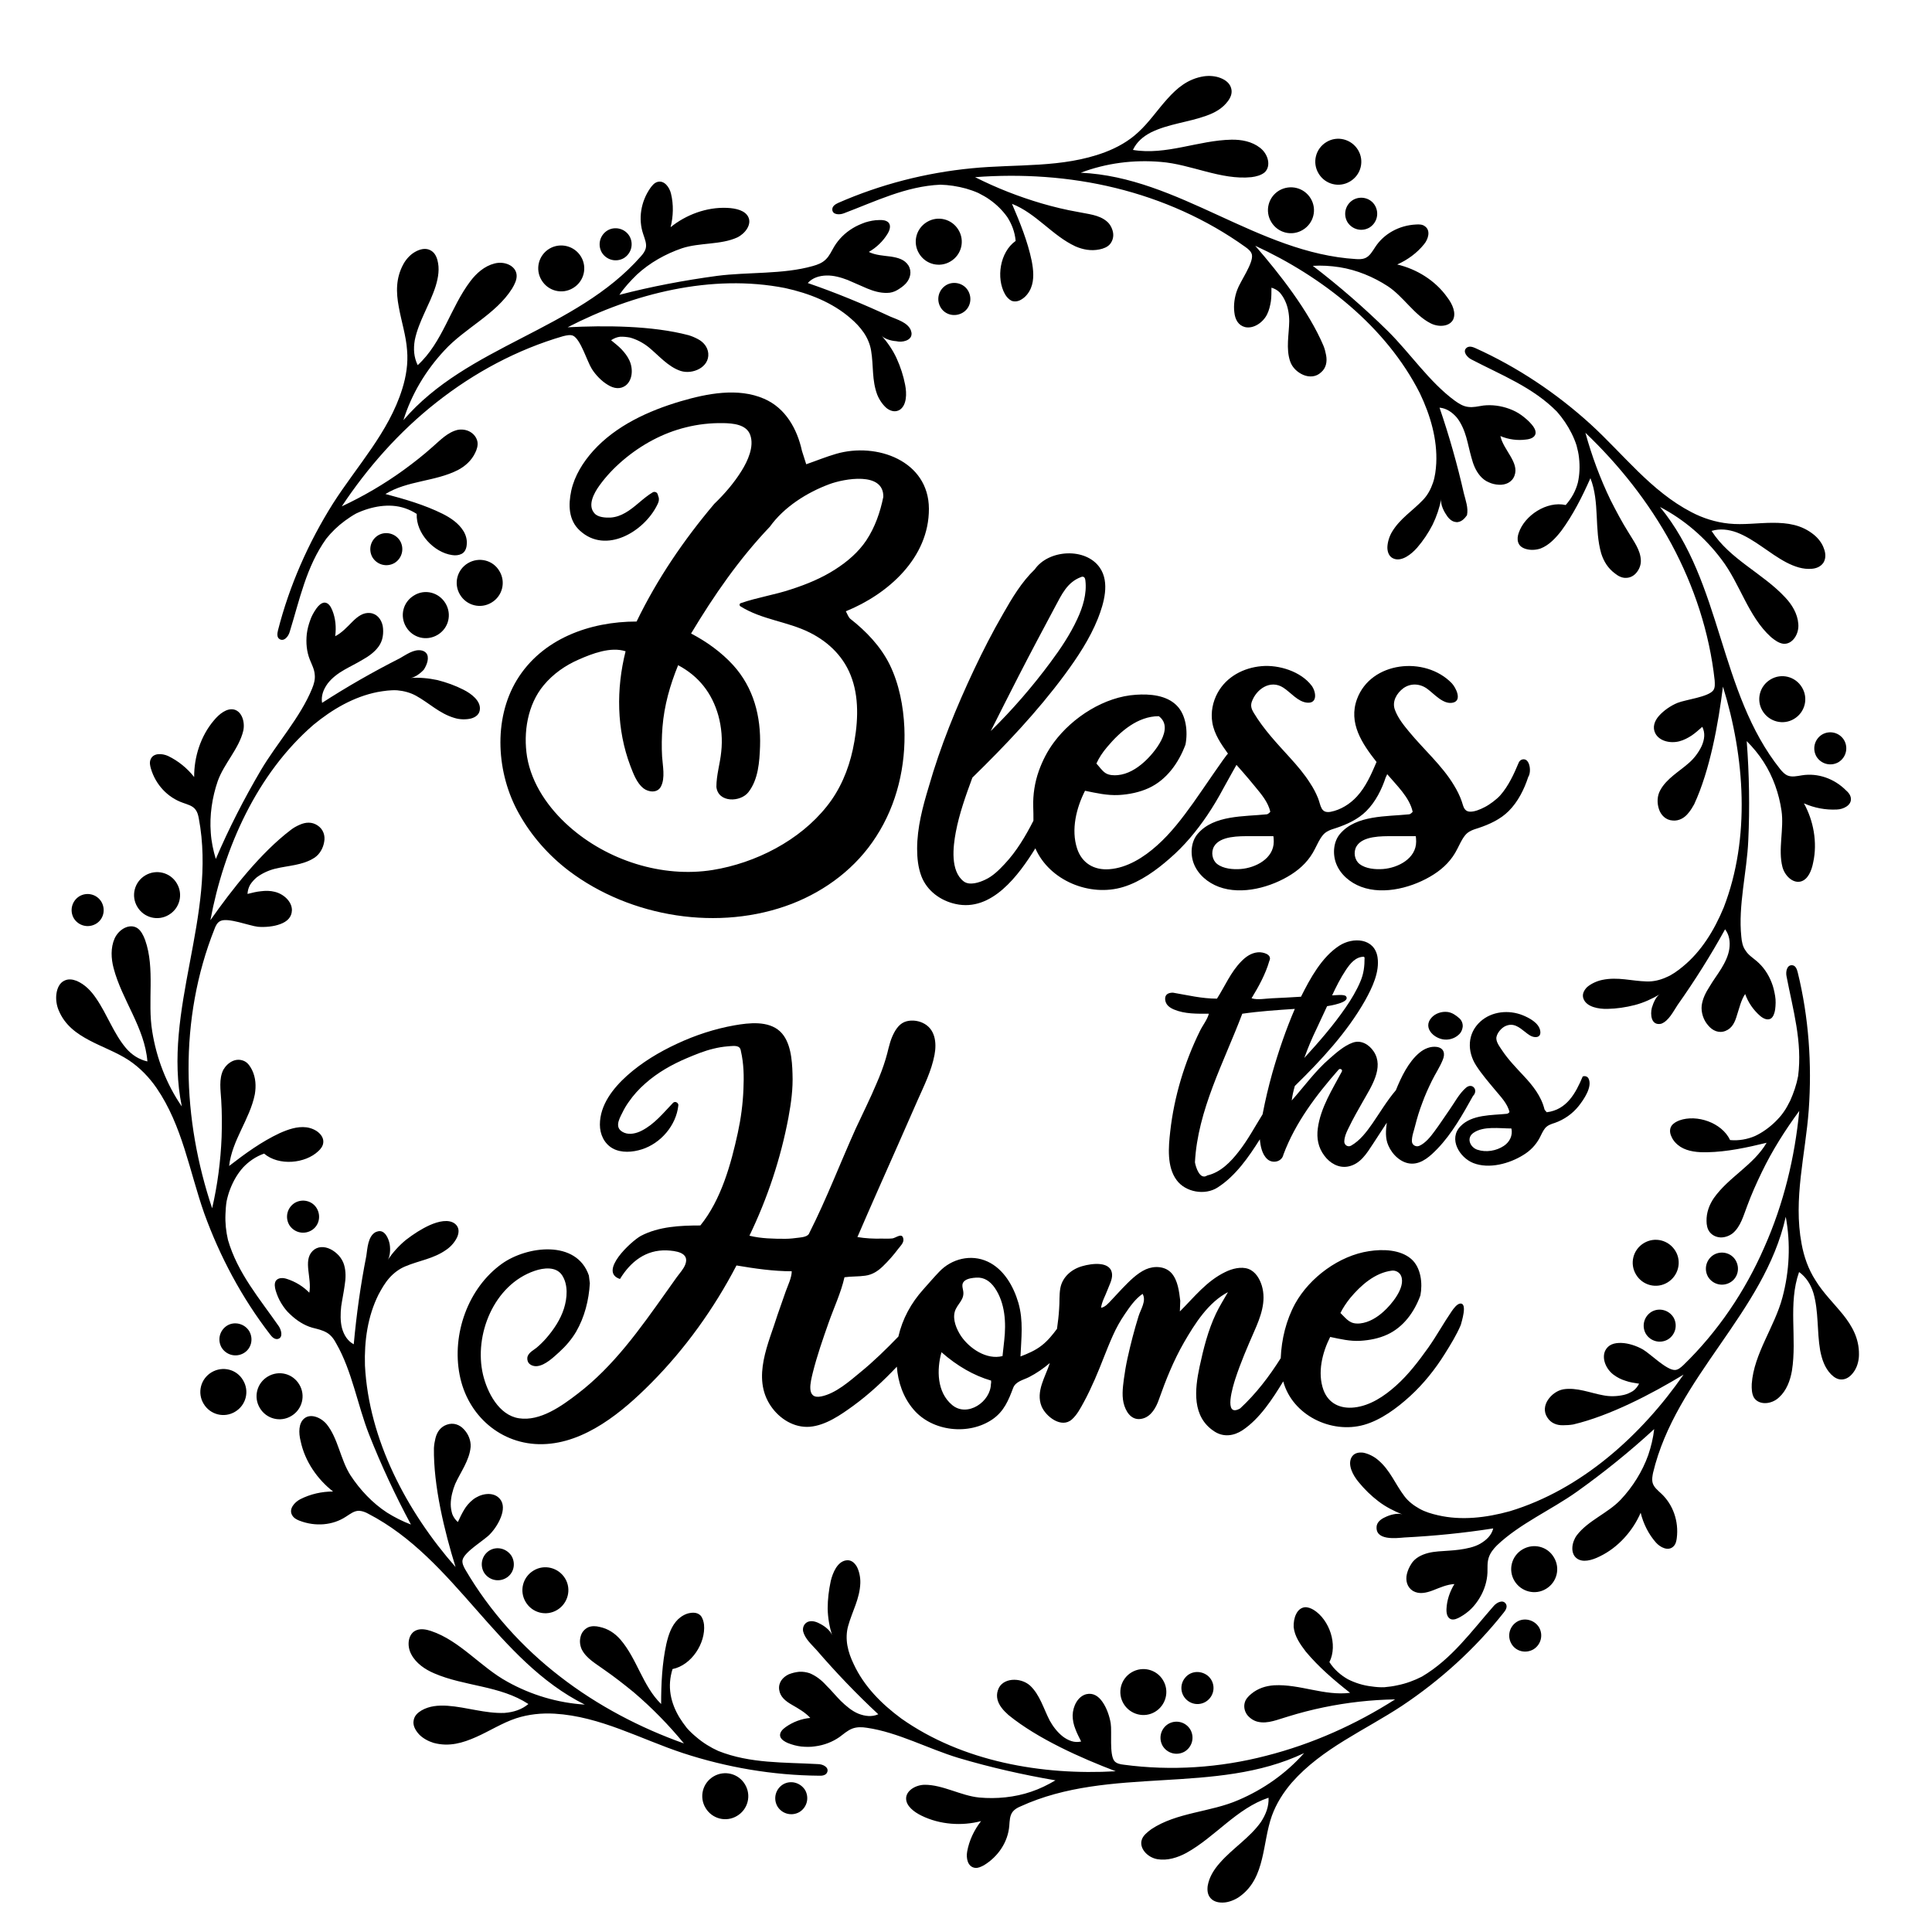
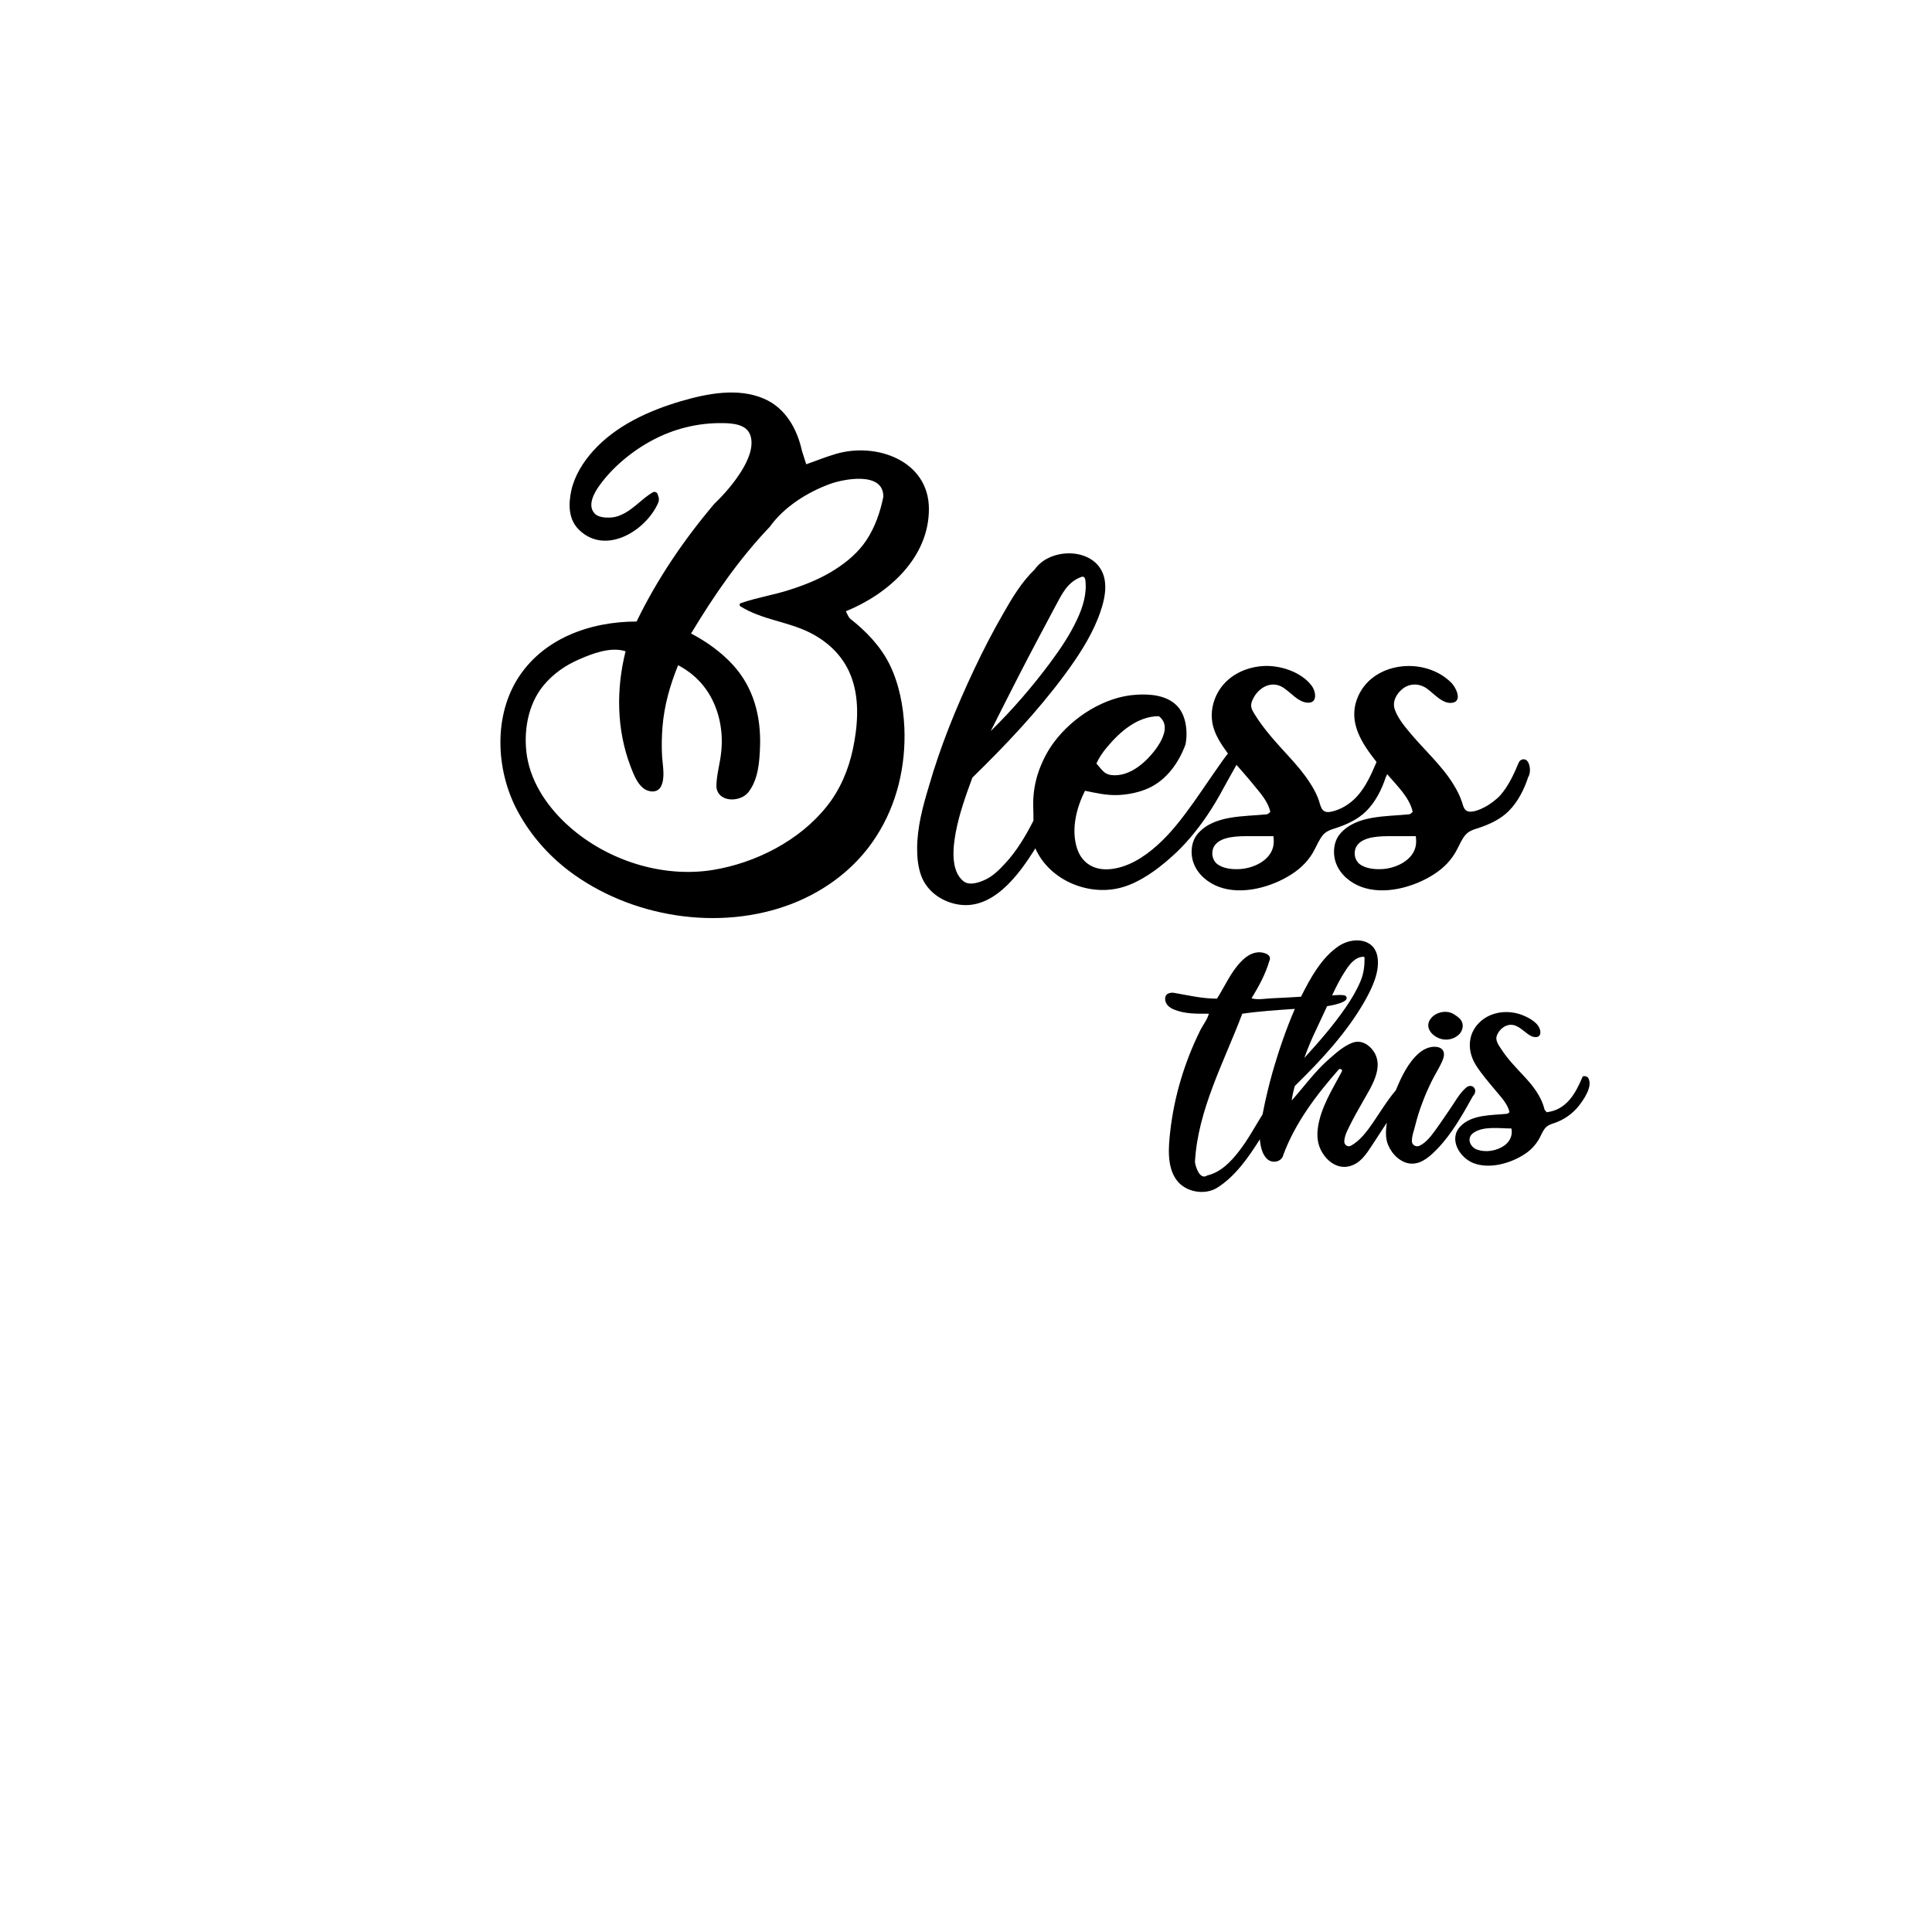
<svg xmlns="http://www.w3.org/2000/svg" version="1.1" id="Layer_1" x="0px" y="0px" width="1000px" height="1000px" viewBox="0 0 1000 1000" style="enable-background:new 0 0 1000 1000;" xml:space="preserve">
  <g>
    <path d="M294.4,450.7c32,24.2,77.9,31.6,115.5,17.1c17.7-6.9,33.3-18.7,43.6-34.8c10.8-16.7,15.4-36.6,14.6-56.3   c-0.5-11.1-2.7-22.7-7.6-32.7c-4.7-9.5-12.2-17.3-20.5-23.8c-1-1-1.5-2.6-2.2-3.8c21.9-8.9,43.1-27.7,43-53.1   c-0.1-24.8-27-34.5-48-28.4c-5.2,1.5-10.3,3.6-15.5,5.4l-2.2-6.9c-2.5-11.4-8.5-22.2-19.6-27c-13.5-5.9-29.6-2.7-43.2,1.3   c-16.6,4.9-33.5,12.6-45.3,25.7c-5.2,5.8-9.6,12.8-11.3,20.5c-1.6,7.4-1.5,15.4,4.5,20.8c13.4,12.3,33.1,0.5,39.9-13.2   c0.7-1.4,1.1-2.3,0.9-3.8c0-0.1-0.3-1-0.6-1.9c-0.3-1-1.5-1.5-2.5-1c-5.1,3-9.1,7.7-14.2,10.6c-2.4,1.4-4.9,2.3-7.7,2.5   c-2.6,0.1-6.5-0.1-8.3-2.2c-3.8-4.2-0.1-10.7,2.5-14.3c3.5-4.9,7.7-9.3,12.3-13.2c9.4-8,20.6-14.1,32.5-17   c6.3-1.6,12.8-2.3,19.3-2.2c5,0.1,12,0.6,14,6.1c2.2,6-1.3,13.5-4.4,18.5c-3.9,6.3-8.9,12.1-14.2,17.2   c-15.8,18.7-29.5,38.8-40.2,60.9c-24.2,0-49,8.9-62,30.3c-12.4,20.5-10.5,48.5,1.1,69.1C275,432.6,283.9,442.7,294.4,450.7z    M281.4,354.7c4.9-5.9,11.2-10.3,18.1-13.3c7-3.1,16.6-6.8,24.3-4.3c-4.9,19.5-4.7,40.4,2.5,59.4c1.5,3.9,3.3,8.8,6.7,11.5   c2.7,2.1,7.3,2.6,9.1-0.9c2.3-4.4,0.9-10.8,0.6-15.5c-0.3-5.1-0.2-10.2,0.2-15.3c0.9-11.2,3.9-21.7,8.1-32   c10.7,5.7,17.5,14.4,20.8,26c1.7,6.2,2.2,12.6,1.5,18.9c-0.6,6.1-2.5,11.9-2.5,18.1c0.9,8.3,12.5,8,16.6,2.7   c5.1-6.6,5.7-15.6,6-23.7c0.5-15.5-3.3-30.3-13.9-42c-6.2-6.8-13.8-12.2-21.8-16.4c11.9-19.8,24.8-38.5,40.8-55.3   c7.3-10.2,19.2-17.7,30.8-22c7.5-2.8,28.2-6.7,27.9,6.6c-1.6,7.9-4.3,15.7-8.8,22.5c-4.1,6.1-9.7,10.9-15.9,14.9   c-7.1,4.6-14.9,7.8-22.9,10.4c-8.6,2.9-17.6,4.2-26.2,7.2c-0.7,0.2-0.8,1.2-0.2,1.6c11.1,7,24.3,7.8,35.9,13.6   c10.2,5.1,18.2,13.1,21.9,24c4,11.5,2.9,24.9,0.4,36.6c-2.3,10.6-6.6,20.8-13.4,29.3c-14.1,17.8-36.9,29.4-59.1,33   c-26.2,4.2-54.6-5-74.3-22.5c-10.6-9.4-19.4-21.9-21.8-36.1C270.8,379.2,273,364.8,281.4,354.7z M474.7,439.3   c0,4.8,0.5,9.7,2.2,14.2c2.9,7.6,9.9,12.7,17.7,14.4c18.8,4.2,32.7-15,41.3-28.8c7.3,16.7,28.2,25.3,45.5,20   c8.9-2.7,17.3-8.8,24.2-14.9c7.4-6.4,13.7-14,19.2-22.1c3.1-4.6,5.9-9.3,8.5-14.2c2.5-4.6,6.7-12,6.7-12s5.8,6.5,9.5,11.1   c3.2,3.9,6.9,8.1,8,13.2c-0.5,0.5-1.2,1.3-2,1.3c-11.5,1.2-27.2,0.3-35.5,10c-3.6,4.1-4,10.6-2.1,15.5c2.2,5.7,7.3,9.9,12.9,12   c12,4.5,27.3,0.2,37.6-6.4c5.3-3.4,9.4-7.6,12.2-13.2c1.2-2.3,2.3-4.9,4-7c1.7-2.2,4.3-3,6.9-3.8c5.7-1.9,11.4-4.5,15.7-8.8   c4.8-4.8,8-11.2,10.1-17.6c0.3-0.5,0.5-0.9,0.7-1.5c4.8,5.7,11.6,12,13.2,19.5c-0.5,0.5-1.2,1.3-2,1.3c-11.5,1.2-27.2,0.3-35.5,10   c-3.6,4.1-4,10.6-2.1,15.5c2.2,5.7,7.3,9.9,12.9,12c12,4.5,27.3,0.2,37.6-6.4c5.3-3.4,9.4-7.6,12.2-13.2c1.2-2.3,2.3-4.9,4-7   c1.7-2.2,4.3-3,6.9-3.8c5.7-1.9,11.4-4.5,15.7-8.8c4.8-4.8,8-11.2,10.1-17.6c1.3-1.9,1.2-6.2-0.4-8.2c-1.2-1.6-3.7-1.2-4.5,0.7   c-2.5,6-5.3,12.1-9.6,17c-1.9,2.1-5.5,4.8-8.1,6.1c-2.3,1.2-5.4,2.5-7.8,2.3c-3-0.3-3.2-3.1-4-5.3c-1-2.9-2.4-5.7-4-8.3   c-3.1-5.2-7.1-9.9-11.2-14.4c-4-4.4-8.2-8.7-12-13.3c-2.9-3.5-5.8-7.1-7.4-11.4c-1.6-4.3,0.9-8.6,4.4-11.2   c3.8-2.7,8.6-2.4,12.3,0.3c3.6,2.6,8.3,8.3,13.3,7.2c5-1.1,1.5-7.9-0.6-10.1c-13.8-14.2-41.8-11.3-49,8.2   c-4.6,12.4,2.6,23.1,10.1,32.6c-2.7,6.3-5.5,12.8-10.2,17.9c-3.6,3.9-8.4,6.9-13.6,7.9c-5.2,0.9-5-3.4-6.5-7.1   c-1.1-2.7-2.4-5.2-4-7.6c-3-4.8-6.7-9.1-10.5-13.3c-6.8-7.5-13.5-14.5-18.8-23.3c-1.1-1.8-1.7-3.5-1-5.6c2.3-6.6,9.6-11.7,16.3-7.4   c3.9,2.5,7.6,7.4,12.4,7.8c5.5,0.5,4.6-5.7,2.3-8.8c-5.6-7.4-17-10.9-25.9-10.1c-9.3,0.8-18.1,5.4-22.7,13.7   c-2.6,4.7-3.7,10.2-2.8,15.5c1,6.1,4.6,11.2,8.1,16.1c-0.9,0.4-12.8,18.2-18,25.5c-5.6,7.8-11.5,15.6-18.7,22   c-6.8,6.1-15.4,11.6-24.7,12.3c-7.9,0.6-14.2-3.1-16.7-10.7c-3.2-9.8-0.4-21,4.1-29.9c5.9,1.2,11.4,2.5,17.5,2.2   c5.3-0.3,10.7-1.4,15.5-3.6c9.3-4.3,15.5-13.1,19-22.5c1.3-6.6,0.4-15.4-4.6-20.3c-5.3-5.3-13.9-6-21-5.5   c-16.3,1-32.8,11.6-42.4,24.5c-3.4,4.5-6,9.6-7.9,14.9c-2.1,5.9-3.1,12.3-2.9,18.6c0.1,2.4,0.1,4.8,0.1,7.2   c-4.1,8-8.7,15.8-14.9,22.4c-2.9,3.1-6.1,6.3-10,8.1c-3.1,1.5-8.2,3.2-11.2,0.9c-7-5.4-5.5-17.9-4.1-25.4   c1.8-9.6,5.2-19.1,8.6-28.3c17.1-16.7,33.6-34.1,47.8-53.3c6.7-9.1,13-18.6,17.2-29.1c3.1-7.9,6.2-18.6,1-26.2   c-7.3-10.7-26.6-9.5-33.7,0.8c-6.8,6.5-11.8,14.9-16.4,23c-5.4,9.3-10.3,18.9-14.9,28.6c-9.3,19.7-17.6,40-23.6,61   C477.6,417.5,474.7,428.4,474.7,439.3z M733,435.6c0,8.8-9.4,13.6-17.1,14.2c-3.9,0.3-9-0.1-12.2-2.6c-2.6-2-3.3-6.2-1.6-9.1   c3.2-5.5,13.1-5.3,18.7-5.3c4,0,8,0,12,0C732.9,433.4,733,434.4,733,435.6z M659.3,435.6c0,8.8-9.4,13.6-17.1,14.2   c-3.9,0.3-9-0.1-12.2-2.6c-2.6-2-3.3-6.2-1.6-9.1c3.2-5.5,13.1-5.3,18.7-5.3c4,0,8,0,12,0C659.2,433.4,659.3,434.4,659.3,435.6z    M573.1,386.6c6.7-8,15.8-15.9,26.7-15.9c8.4,6.2-2.5,19.2-7.7,23.8c-3.8,3.4-8.4,6.2-13.5,6.7c-2,0.2-4.5,0.1-6.3-1   c-1.9-1.2-3.3-3.4-4.8-5C568.8,392.3,570.7,389.4,573.1,386.6z M527.4,349.6c6.1-11.9,12.4-23.7,18.7-35.5   c3.4-6.3,6.2-12.7,13.4-15.4c0.4-0.2,0.9-0.3,1.3-0.1c0.7,0.2,0.9,1.1,1,1.9c0.8,6.8-1.3,13.7-4.2,19.9c-3.7,8-8.6,15.3-13.8,22.3   c-9.4,12.7-19.8,24.7-31,35.7C517.6,368.8,522.5,359.2,527.4,349.6z" />
    <path d="M740.9,526.8c2-2.3,5.4-3.4,8.4-3c2.3,0.3,4.3,1.7,6.1,3.3c1.2,1.1,1.8,2.7,1.7,4.3c-0.2,1.4-0.6,2.7-1.8,3.9   c-1.8,1.8-4.3,2.8-6.8,2.8C742.8,538.2,736.1,532.2,740.9,526.8z M717.8,581.1c-2.4,3.6-4.7,7.3-7.1,10.9c-3.3,5-6.6,10.6-13,11.8   c-4.9,0.9-9.4-1.8-12.2-5.6c-3.2-4.2-4.1-9-3.4-14.2c1.4-10.6,7.5-20.1,12.4-29.3c0.3-0.5,0.1-1.1-0.4-1.3c0,0,0,0,0,0   c-0.4-0.2-0.9-0.1-1.2,0.2c-11.6,13.2-22.4,27.4-28.6,44c-0.8,3.8-5.6,4.8-8.3,2.4c-2.8-2.5-3.6-6.8-3.9-10.3   c-5.8,9.2-12.5,18.9-21.8,24.9c-6.6,4.3-16.7,2.5-21.3-3.8c-5.1-6.9-4.2-17.1-3.3-25.1c2-18,7.4-35.9,15.4-52.1   c1.4-2.9,3.8-5.8,4.6-8.9c-6.1,0-12.4,0.2-18.1-2.2c-2.3-1-4.2-2.4-4.5-5c-0.3-2.7,1.5-3.7,4-3.7c7.7,1.3,14.9,3.1,22.8,3.1   c4.1-6.4,7.1-13.7,12.5-19.2c2.4-2.5,5.2-4.5,8.8-4.8c2.3-0.2,7.5,1,5.8,4.5c-2,6.9-5.5,13.2-9.2,19.3c3,1,7.6,0.1,10.7,0   c5-0.2,9.9-0.5,14.9-0.8c4.7-9.4,10.7-20.5,19.8-26.4c7.1-4.6,18.2-4,19.8,5.9c1.2,7.7-2.8,15.9-6.4,22.4   c-9.4,16.6-22.8,31-36.4,44.3c-0.7,2.5-1.3,4.9-1.6,7.5c6.5-7.3,12.1-15.2,19.5-21.6c3.4-3,7.7-6.8,12-8.3   c4.3-1.6,8.5,0.9,10.9,4.5c5.6,8.3-1.4,18.5-5.5,25.8c-2.5,4.4-5.1,8.9-7.3,13.5c-0.9,1.8-1.8,3.6-2.2,5.6   c-0.1,0.6-0.2,1.2-0.2,1.8c0,1.8,1.9,3,3.5,2.1c4.6-2.6,8-7.1,11-11.4c4-5.8,7.6-11.9,12.2-17.3c2.7-6.7,6.5-14.7,12.2-19.4   c2.5-2.1,5.8-3.5,9.1-3c3.6,0.6,4.3,3.5,3,6.6c-1.5,3.8-3.9,7.3-5.7,11c-1.8,3.7-3.5,7.4-4.9,11.3c-1.5,3.9-2.7,7.8-3.7,11.8   c-0.6,2.6-1.8,5.4-1.7,8.2c0.1,1.9,2.1,3,3.8,2.3c3.2-1.4,5.9-4.8,7.8-7.4c2.7-3.6,5.2-7.5,7.8-11.2c2.7-3.8,5-8.4,8.6-11.5   c3.3-2.8,6.6,1.3,3.6,4.3c-5.3,9.5-10.8,19.4-18.4,27.3c-3.5,3.6-7.9,7.8-13.3,7.7c-5.4-0.1-10.1-4.7-12.1-9.4   C716.9,589.1,717.3,585,717.8,581.1z M675.1,547.6c7.6-8.3,15-16.8,21.4-26.1c2.9-4.2,5.6-8.7,7.6-13.4c1.8-4.2,2.2-8,2.2-12.4   l-0.3-0.5c-4.4,0-7.2,3.6-9.4,6.9c-2.8,4.2-5,8.6-7.1,13.1c1.4,0,6.4-0.7,7.2,0.5c2.4,3.2-8.6,4.9-9.8,5.1   c-1.9,3.9-3.6,7.9-5.5,11.8C679.1,537.3,677,542.3,675.1,547.6z M670.2,522.2c-9.1,0.6-18.2,1.2-27.2,2.5   c-9.4,24.9-23.1,49.9-24.5,76.9c0.4,2.4,2.5,9.4,6.4,6.8c6.9-1.6,12.1-7,16.3-12.4c4.7-6,8.3-12.8,12.3-19.2   c1.4-7.3,3.1-14.5,5.1-21.6C661.8,544,665.6,532.9,670.2,522.2z M817.1,572.5c-3.2,4-7.5,7-12.3,8.7c-1.9,0.6-3.8,1.2-5.1,2.8   c-1.2,1.5-1.9,3.3-2.8,5c-2,3.7-4.8,6.6-8.4,8.8c-7.2,4.5-17.7,7.4-25.9,4.2c-7.1-2.8-13.1-12.5-6.6-19.1   c5.9-6.1,16.1-5.6,23.9-6.4c0.6-0.1,1-0.4,1.4-0.9c-1-4.4-4.6-8-7.4-11.4c-3.4-4.1-6.9-8.1-9.8-12.6c-4.8-7.4-4.7-16.7,2.2-22.9   c5.9-5.3,14.7-6.1,21.9-3.2c3.4,1.4,8.2,3.9,9,7.9c0.4,2.1-0.4,3.5-2.6,3.4c-2-0.1-3.6-1.4-5.1-2.6c-3.2-2.5-6.1-5-10.3-3.1   c-2,0.9-4.1,3.3-4.6,5.5c-0.6,2.4,1.6,5.1,2.9,7.1c3.2,4.8,7.2,8.9,11.1,13.1c4.7,5,9.1,10.5,10.8,17.3c0,0.2,0.4,0.8,1.2,1.6   c10.3-1.3,14.9-9.7,18.6-18.5c1.1-0.5,2.5,0,3,1C824.4,562.5,819.7,569.2,817.1,572.5z M782.3,584.1c-6.1,0-14.5-1.4-19.7,2.3   c-3.8,2.7-1.6,7.5,2.1,8.7c4.5,1.5,9.8,0.6,13.7-2C781.4,591.1,783.1,587.7,782.3,584.1z" />
-     <path d="M756,674.7c-1.8,0-3.7,2.7-4.6,4c-4.2,6.1-7.8,12.7-12.1,18.8c-5,7-10.3,14-16.7,19.7c-6,5.4-13.4,10.4-21.6,11.3   c-7.2,0.8-13.4-2-16-9.1c-3.2-8.9-0.6-19.3,3.5-27.4c5.3,1.1,10.2,2.3,15.6,2c4.8-0.3,9.5-1.2,13.9-3.2   c8.5-3.9,14.1-11.8,17.2-20.3c1.2-6.3,0.3-14.5-4.8-18.9c-5.7-4.9-14.8-5.1-21.8-4c-15.4,2.3-30.7,13.6-38.2,27.1   c-4.7,8.6-7.1,18.5-7.5,28.3c-6,9.5-12.7,18.3-21,26c-9,5.1-3.5-12.2-2.5-15.3c2.7-8.3,6.2-16.4,9.7-24.4c3.3-7.5,6.5-15.6,4-23.9   c-1.1-3.5-3.2-7.2-6.9-8.6c-3.8-1.4-8.6-0.1-12,1.6c-9.6,4.6-16.1,13-23.5,20.4c0-1.8,0.2-3.7,0.2-5.5c-0.6-4.8-1.2-10.5-4.5-14.3   c-3.3-3.7-9-3.9-13.3-2c-4.7,2.1-8.7,6.3-12.2,9.9c-1.9,2-3.8,4.1-5.7,6.1c-1.4,1.5-3.2,3.6-5.3,3.9c0.4-3.1,2.1-6,3.2-8.9   c0.9-2.5,2.7-5.6,2.5-8.4c-0.5-7.1-10.7-5.6-15.2-4.3c-5.7,1.5-10.6,5.7-11.6,11.6c-0.6,3.4-0.3,7.1-0.6,10.6   c-0.2,3.4-0.6,6.8-1.1,10.3c-2.3,3.1-4.8,6.2-7.9,8.6c-3.3,2.6-7.1,4.2-11,5.7c0.4-9.6,1.6-18.4-1.1-27.8   c-2.5-8.5-7.5-17.4-15.9-21.3c-8.6-4-18.7-1.5-25.1,5.3c-2.8,2.9-5.5,6.1-8.2,9.1c-6.3,7-10.8,15.2-12.9,24.4   c-6.3,6.5-12.7,12.8-19.7,18.5c-5.7,4.7-12.8,11-20.3,12.5c-8,1.6-5.4-7.7-4.3-12.3c2.2-8.8,5.2-17.4,8.2-25.9   c2.7-7.7,6.4-15.5,8.2-23.5c3.6-0.5,7.2-0.3,10.7-0.8c3.7-0.5,6.5-2.3,9.2-4.9c2.9-2.8,5.6-5.9,8-9.1c1-1.3,2.8-3,2.6-4.8   c-0.4-3.9-3.9-0.7-5.7-0.5c-1.8,0.2-3.7,0.1-5.5,0.1c-4.2,0.1-8.4-0.1-12.6-0.8c6.8-15.8,13.8-31.5,20.8-47.3   c3.5-7.8,6.8-15.6,10.3-23.4c3.4-7.7,7.2-15.2,8.8-23.6c1.2-6.3,0.4-13.6-6.2-16.6c-2.8-1.3-6.5-1.6-9.4-0.4   c-3.1,1.3-5,4.6-6.3,7.6c-1.6,3.7-2.2,7.8-3.4,11.6c-1.3,4.3-2.9,8.5-4.7,12.6c-3.3,7.9-7.2,15.6-10.8,23.4   c-8.1,18-15.1,36.4-24,54c-0.6,1.9-3.7,2.2-5.3,2.4c-2.4,0.3-4.7,0.6-7.1,0.6c-6,0-12.6-0.1-18.6-1.6c9.4-19.5,16.2-40,20.2-61.2   c1.4-7.6,2.4-14.9,2.1-22.6c-0.2-7.1-0.9-16.7-6.4-21.9c-6.1-5.7-16.1-4.5-23.6-3.2c-10.2,1.8-20.3,5.1-29.7,9.5   c-9.3,4.3-18.3,9.7-26,16.6c-7.2,6.5-14,15.1-14,25.3c0,5,2.2,9.8,6.6,12.3c4.5,2.5,10.4,2,15.1,0.5c9.8-3.1,17.8-12.4,18.9-22.7   c0.1-0.6-0.2-1.1-0.7-1.5c-0.7-0.5-1.6-0.4-2.1,0.2c-5,5.2-9.5,10.9-16.1,14.3c-2.7,1.4-6.2,2.3-9.1,1.1c-5.2-2.2-2.9-6.6-1-10.3   c0.9-1.9,2-3.8,3.3-5.6c2.4-3.5,5.3-6.7,8.6-9.6c6.3-5.6,13.7-9.8,21.5-13.1c4.5-1.9,9.1-3.8,13.8-4.9c2.4-0.6,4.8-1,7.2-1.2   c1.7-0.1,4.9-0.7,6.2,0.6c0.5,0.5,0.7,1.2,0.8,1.9c1.5,6.5,1.6,13.1,1.3,19.7c-0.3,7.6-1.3,15.1-2.9,22.5   c-3.5,16.1-8.6,34.7-19.4,48c-10.3,0-21.5,0.5-30.8,5.4c-5.1,2.8-22.1,18.6-10.8,22.3c5.5-9,13.4-15.2,24.2-14.8   c4.4,0.2,12,1,9.6,7.3c-0.9,2.4-3,4.6-4.5,6.7c-1.8,2.5-3.6,5-5.4,7.6c-13.5,19-27.1,38.3-45.8,52.6c-8.2,6.3-19.4,14.4-30.4,12.7   c-10.4-1.6-16.4-13.4-18.6-22.6c-4.8-20.5,5.6-46.5,26.7-53.7c4.6-1.6,11.1-2.4,14.2,2.2c3.3,5,2.7,11.9,1,17.3   c-1.8,5.7-5.3,10.9-9.2,15.4c-1.5,1.7-3.2,3.4-5,4.9c-1.5,1.2-3.7,2.3-4.5,4.2c-0.5,1.1-0.3,2.5,0.3,3.5c1,1.4,2.9,2,4.6,1.8   c4.2-0.5,8.4-4.6,11.4-7.3c3.4-3.1,6.4-6.6,8.7-10.5c4.4-7.6,6.6-16.4,7.1-25.1l-0.5-4c-6.4-18.7-32.1-15.3-45-6.1   c-17.6,12.6-26,36.5-21.9,57.5c4,21,21.4,36.4,43,35.9c21.9-0.5,41.3-16.7,56-31.5c17.7-17.8,32.7-38.7,44.3-61   c9.5,1.6,19,3,28.6,3c0,3.3-2,7.3-3.1,10.4c-1.4,4-2.8,8-4.2,12C398,695,388.9,713,399,727.8c4.5,6.6,12,11.3,20.1,10.7   c8.3-0.7,16.1-6.2,22.6-10.9c8.2-6,15.6-12.9,22.5-20.2c0.6,8,3.3,15.9,8.6,22.1c9.7,11.5,28.8,13.6,41.1,5   c5.8-4.1,8.1-9.7,10.5-16.1c1.3-3.4,5.2-4.1,8.2-5.6c3.9-2,7.5-4.5,10.8-7.3c-2.3,7.2-7.4,14.7-4.3,22.4   c2.2,5.3,10.3,11.6,15.7,6.8c2.7-2.4,4.5-5.9,6.2-9c2.1-3.8,3.9-7.8,5.7-11.8c3.3-7.5,6-15.3,9.4-22.8c1.7-3.8,3.7-7.4,6.1-10.9   c2.5-3.7,5.4-7.9,9.2-10.5c2.1,3.6-1,8-2.1,11.6c-2.2,7.1-4.1,14.4-5.7,21.7c-0.8,3.6-1.4,7.2-1.9,10.9c-0.6,4.6-1.2,9.4,0.3,13.8   c1.5,4.4,4.6,7.9,9.6,6.5c4.3-1.2,6.8-5.7,8.2-9.7c3.6-10.2,7.6-20.2,13-29.6c5.6-9.7,12.6-20.8,22.8-26.1   c-2.1,3.7-4.4,7.3-6.2,11.1c-4.1,8.6-6.5,18.2-8.5,27.5c-2.5,11.8-4.1,26,7.8,33.6c4.7,3,10,2.2,14.4-0.7c9-6,15.6-16.3,21.1-25.3   c4.7,17.4,24.7,27.3,41.8,22.5c8.8-2.5,17.1-8.7,23.8-14.8c7-6.4,13-13.9,18-21.9c3-4.8,6.1-9.8,8.3-15   C756.5,684.2,759.6,674.7,756,674.7z M698.9,671.8c5.5-6.6,12.8-13,21.4-14.1c2-0.3,4.1,0.8,4.9,2.7c2.5,6-5.1,14.9-9,18.4   c-3.4,3.1-7.6,5.7-12.2,6.2c-5.3,0.5-6.7-2-10.2-5.4C695.1,677,696.8,674.4,698.9,671.8z M512.9,716.1c0,9.5-12.3,17.7-20.1,11.1   c-7.9-6.6-8-18.2-5.5-27.3c8.2,7.2,16.8,12.1,25.7,14.7V716.1z M519.8,693.7c-0.3,2.7-0.6,5.5-0.9,8.2c-8.2,2.1-17.1-3.9-21.5-10.4   c-2.3-3.5-4.4-8.4-3.2-12.6c1.2-4.1,5.3-6.1,4.3-11c-0.4-2-0.9-3.7,1-5.1c1.5-1.1,4-1.4,5.8-1.5c4.2-0.3,7.3,2,9.6,5.3   C520.3,674.5,520.8,684.7,519.8,693.7z" />
-     <path d="M754.7,270.2c-0.3,0.1-0.8,0.1-1.2,0c-2.3-0.2-4.1-2.3-5.2-4.2c-1.7-2.6-2.8-5.9-2.3-7.8c-0.9,4.6-2.4,9.1-4.5,13.4   c-2.2,4.3-4.9,8.3-8,11.9c-3.1,3.5-7.7,7-11.7,5.8c-2.6-0.8-3.6-3.1-3.7-5.7c0-2.6,0.9-5.8,2.4-8.3c4.2-7,10.6-10.8,16.1-16.6   c2.4-2.5,4-5.6,5.1-8.8c1.1-3.2,1.5-6.7,1.7-10.1c0.6-12.4-3-24.8-8.5-36.3c-17.5-34.5-50.5-60.3-85.2-76.3   c12.6,14.5,27.7,33.8,35.3,51.7c0.7,1.7,1.1,3.4,1.4,5c0.6,3.3,0,6.6-2.6,8.8c-2.6,2.5-6.1,2.6-9.1,1.4c-3.1-1.3-5.8-3.8-6.9-7   c-2.3-6.6-0.6-14-0.5-20.8c0-3.5-0.6-7.3-2.1-10.5c-0.7-1.6-1.7-3.1-2.8-4.4c-1.2-1.2-2.6-2-4.3-2.5c0,2.4,0,4.8-0.3,7.1   c-0.4,2.3-0.9,4.6-2,6.8c-2.2,4.3-7.1,7.5-11.4,6.5c-3.4-0.9-5.1-3.8-5.5-7.6c-0.5-3.7,0.1-8.1,1.5-11.7c1.5-4.3,8.4-13.8,7.6-18.1   c-0.3-1.7-1.9-3-3.3-4c-20.2-14.5-43.2-24.7-67.3-30.6c-24-5.9-48.8-7.4-72.7-5.6c11.1,5.6,22.6,10.1,34.5,13.6   c6.2,1.8,12.4,3.3,18.7,4.4c5.1,1.1,10.9,1.4,15,4.9c1.7,1.4,2.8,3.6,3.2,5.7c0.4,2.2-0.2,4.4-1.6,6.1c-1.3,1.5-3.4,2.3-5.4,2.7   c-4.4,0.9-8.6,0.1-12.5-1.6c-12-5.6-20.3-17.1-32.8-22c4.2,9.8,8.1,19.4,10.2,29.5c0.9,4.7,1.4,9.7-0.4,14.1   c-0.9,2.2-2.5,4.3-4.3,5.5c-1.8,1.3-3.8,1.8-5.7,1.1c-1.4-0.7-2.6-2-3.4-3.4c-4.7-8.3-2.7-21.8,5.5-27.6c-0.4-4.6-2-8.7-4.3-12.3   c-2.5-3.5-5.5-6.5-9.2-9.1c-1.8-1.3-3.7-2.3-5.8-3.4c-2-0.9-4.3-1.7-6.4-2.3c-4.4-1.2-8.9-1.9-13.3-2c-17.8,0.8-33.5,8.6-49.9,14.8   c-2.3,0.9-5.9,0.8-6-1.9c-0.1-1.8,1.6-2.8,3.1-3.5c21.9-9.6,45.3-15.6,69.1-17.9c23.1-2.3,46.8,0,68.9-8.3   c6.3-2.4,12.3-5.7,17.3-10.4c5.5-5,10-11.7,15-17.2c5-5.6,10.6-10.4,18.9-11.7c2.7-0.4,6-0.2,8.7,0.9c2.8,1.1,4.9,2.9,5.5,5.5   c0.6,2.3-0.3,4.5-1.7,6.4c-2.8,3.8-6.7,6-11.2,7.6c-9.4,3.4-19.6,4.2-28.6,8.6c-4.1,2.1-7.5,5-9.4,9.1c17.2,2.9,33.9-5,51-5.3   c5.1-0.1,10.6,0.9,14.8,4.2c4.3,3.3,5.8,9.5,2.4,12.7c-1.8,1.5-4.4,2.2-6.9,2.5c-15.7,1.6-31.3-6.7-46.9-7.9   c-14-1.2-28.2,0.6-41.4,5.6c50.9,2.3,91.5,41.6,142.5,44.7c1.6,0.1,3.3,0.1,4.7-0.5c2.4-1,3.8-3.6,5.2-5.7   c4.4-6.8,12.3-11.3,21.2-11.7c1.5-0.1,3.2-0.1,4.5,0.9c3.2,2.2,1.7,6.8-0.4,9.3c-3.6,4.5-8.5,8.1-13.9,10.5   c9.9,2.3,19.7,8.2,25.9,17c2.7,3.5,4.7,8.1,3,11.6c-2,3.7-7.7,3.9-11.7,1.8c-8.4-4.3-14-13.8-22-19.1c-7.5-4.9-16.2-8.5-25.1-9.9   c-4.6-0.7-9.3-1-13.8-0.7c13.6,10.4,26.6,21.7,38.9,33.8c11.5,11.4,21.5,26.4,34.6,36c2.1,1.5,4.3,2.9,6.8,3.2   c2.7,0.4,5.3-0.3,8-0.7c4.4-0.5,9,0.1,13.4,1.7c2.2,0.8,4.4,1.9,6.3,3.3c1.9,1.4,3.8,3,5.3,4.8c1.2,1.4,2.2,3,2,4.7   c-0.4,2.1-2.8,2.9-4.9,3.1c-4.4,0.6-9.1,0-13.3-1.8c0.8,3.7,3.3,7.1,5.2,10.4c1.9,3.3,3.4,6.6,2.1,10.1c-1.3,3.5-4.7,4.9-8.1,4.7   c-1.9-0.1-3.6-0.5-5.3-1.3c-1.7-0.7-3.2-1.9-4.4-3.3c-2.3-2.7-3.6-6-4.5-9.5c-1-3.5-1.7-7.1-2.7-10.6c-1-3.5-2.6-7.2-4.8-10   c-2.4-2.8-5.4-4.9-9-5.2c5,14.6,9.2,29.4,12.6,44.4c0.9,3.6,2.4,7.5,1.6,11.3C758,268.5,756.6,269.9,754.7,270.2z M471.8,173.1   c0.1-0.6-0.1-1.5-0.4-2.3c-1.7-3.9-7-5.4-10.5-6.9c-14-6.5-28.2-12.4-42.8-17.4c2.4-2.7,5.9-3.8,9.7-3.9c3.7-0.1,7.5,1,10.9,2.3   c3.4,1.4,6.7,3,10.1,4.4c3.4,1.4,6.8,2.4,10.4,2.3c1.8,0,3.6-0.5,5.3-1.5c1.6-1,3-1.9,4.4-3.4c2.3-2.6,3.2-6.1,1.3-9.3   c-2-3.1-5.3-4-9.1-4.6c-3.8-0.5-8-0.7-11.4-2.4c4-2.3,7.4-5.6,9.7-9.4c1.1-1.8,1.9-4.2,0.5-5.8c-1.2-1.2-3.1-1.4-4.9-1.3   c-2.4,0-4.8,0.5-7.1,1.2c-2.2,0.8-4.4,1.7-6.5,3c-4,2.4-7.3,5.7-9.6,9.5c-1.4,2.3-2.4,4.8-4.4,6.7c-1.8,1.8-4.2,2.7-6.7,3.4   c-15.5,4.4-33.5,3-49.6,5.1c-17,2.3-34,5.5-50.5,9.8c2.5-3.7,5.7-7.2,9.1-10.5c6.6-6.1,14.8-10.7,23.3-13.6   c9.1-3,20.1-1.7,28.6-5.6c4.1-2,7.5-6.6,5.8-10.4c-1.6-3.6-6.5-4.7-11-4.9c-10.7-0.5-21.4,3.6-29.3,10c1.4-5.6,1.6-11.7,0.2-17.4   c-0.8-3.3-3.5-7.1-7.1-6c-1.6,0.5-2.6,1.8-3.5,3c-5.1,7.2-6.4,16.2-3.8,23.9c0.8,2.5,2,5.1,1.3,7.6c-0.4,1.4-1.4,2.8-2.5,4   c-33.8,38.4-89.8,46.1-122.9,84.8c4.2-13.5,11.6-25.8,21.2-36.1c10.6-11.6,26.7-18.7,35.1-32.1c1.3-2.2,2.5-4.6,2.3-7   c-0.4-4.8-6.3-7.3-11.5-5.9c-5.1,1.3-9.3,5-12.4,9.1c-10.4,13.7-14.4,31.7-27.3,43.5c-2-4.1-2.3-8.4-1.5-13   c2-9.8,7.8-18.4,10.8-27.9c1.4-4.6,2.1-9.1,0.9-13.5c-0.6-2.2-1.7-4.2-3.9-5.2c-2.3-1.1-5.1-0.5-7.7,1c-2.5,1.4-4.7,3.9-6,6.3   c-4,7.3-3.8,14.7-2.4,22.1c1.3,7.4,3.8,15,4.3,22.5c0.6,6.8-0.5,13.6-2.5,20c-7,22.5-23.4,39.8-35.9,59.4   c-12.7,20.2-22.5,42.4-28.4,65.5c-0.4,1.6-0.7,3.7,0.8,4.6c2.3,1.4,4.5-1.3,5.2-3.6c5.2-16.8,8.6-33.9,19-48.4   c2.7-3.4,6-6.6,9.7-9.3c1.8-1.3,3.7-2.6,5.7-3.7c2.1-1,4.2-1.8,6.2-2.4c4.3-1.3,8.6-1.9,12.8-1.6c4.3,0.3,8.5,1.7,12.4,4.2   c-0.5,10.1,9,20,18.3,21.3c1.7,0.3,3.5,0.1,4.9-0.6c1.8-0.9,2.6-2.9,2.7-5.1c0.2-2.1-0.4-4.6-1.7-6.7c-2.5-4.1-6.7-6.9-10.9-9   c-9.3-4.6-19.3-7.5-29.5-10.2c11.4-7,25.7-6.4,37.5-12.4c3.8-2,7-4.9,8.9-8.8c0.9-1.8,1.6-3.9,1.2-6c-0.5-2.2-1.9-3.9-3.8-5   c-1.9-1.1-4.3-1.4-6.4-1c-5.2,1.2-9.2,5.5-13,8.8c-4.8,4.3-9.8,8.2-15,12c-10.1,7.3-20.7,13.5-32,18.8   c13.2-19.9,29.6-38.6,49.1-53.9c19.4-15.3,41.7-27.3,65.5-34.2c1.7-0.4,3.7-0.9,5.2-0.2c3.9,2,7.2,13.3,9.6,17.1   c2,3.2,5.1,6.4,8.3,8.3c3.2,2,6.5,2.4,9.3,0.3c3.5-2.8,3.9-8.5,1.9-12.9c-1-2.2-2.5-4.1-4.1-5.8c-1.6-1.7-3.5-3.1-5.4-4.7   c1.5-1,3-1.6,4.6-1.8c1.7-0.1,3.4,0.1,5.1,0.4c3.4,0.9,6.8,2.7,9.6,4.9c5.3,4.3,10.1,10.2,16.7,12.4c3.2,1,6.8,0.5,9.7-1.1   c2.8-1.6,4.9-4.3,4.6-8c-0.3-3.3-2.5-5.9-5.4-7.4c-1.5-0.8-3.1-1.5-4.8-2c-18.9-5-43.3-5.1-62.6-4.1   c33.9-17.5,74.6-27.8,112.6-20.3c12.4,2.7,24.5,7.5,33.8,15.6c2.6,2.2,5,4.7,6.9,7.5c1.9,2.8,3.3,6.1,3.8,9.4   c1.3,7.8,0.3,15.2,3.2,22.8c1.1,2.7,3,5.4,5,7c2.1,1.5,4.5,2.1,6.8,0.6c3.4-2.5,3.5-8.2,2.6-12.8c-0.9-4.7-2.4-9.3-4.4-13.7   s-4.7-8.2-7.8-11.8c1.2,1.5,4.5,2.7,7.6,2.9C467.1,177.4,471.6,176.2,471.8,173.1z M220.5,337.9c-0.6-0.6-1.3-1-2.2-1.2   c-4.1-0.9-8.2,2.3-11.5,4.1c-13.8,7-27.1,14.6-40.1,23c-0.6-3.6,0.7-7,2.9-10c2.2-2.9,5.4-5.3,8.6-7.1c3.1-1.8,6.5-3.4,9.6-5.3   c3.2-1.8,6.1-3.9,8.2-6.8c1-1.4,1.8-3.2,2.1-5.1c0.3-1.8,0.3-3.7,0-5.5c-0.7-3.4-2.9-6.3-6.5-6.7s-6.5,1.8-9.2,4.5   c-2.7,2.7-5.5,5.8-8.9,7.5c0.6-4.6,0.2-9.2-1.5-13.4c-0.8-2-2.1-4.1-4.2-4c-1.6,0.2-3,1.6-4,3c-1.4,2-2.6,4.1-3.3,6.3   c-0.8,2.2-1.4,4.5-1.7,6.9c-0.5,4.6-0.1,9.2,1.6,13.4c1,2.5,2.3,4.9,2.5,7.6c0.3,2.5-0.4,5-1.4,7.4c-6.1,14.9-18.3,28.3-26.5,42.2   c-8.7,14.8-16.6,30.2-23.3,45.9c-1.3-4.3-2.3-8.9-2.6-13.6c-0.7-8.9,0.7-18.3,3.6-26.7c3.2-9,11-16.8,13.2-26c1-4.4-0.6-9.9-4.6-11   c-3.8-1-7.8,2.2-10.6,5.6c-6.9,8.1-10.3,19.1-10.2,29.3c-3.6-4.6-8.3-8.4-13.5-10.9c-3.1-1.4-7.8-1.7-9.1,1.9   c-0.6,1.5-0.2,3.2,0.2,4.6c2.5,8.5,8.8,15,16.5,17.7c2.4,0.9,5.2,1.5,6.7,3.7c0.9,1.2,1.3,2.8,1.6,4.4c9.5,50.3-19,99.1-8.8,149.1   c-8-11.6-13.1-25-15.3-38.8c-2.6-15.5,1.6-32.5-3.7-47.4c-0.9-2.4-2.1-4.8-4-6.1c-4-2.6-9.6,0.5-11.8,5.4   c-2.1,4.8-1.8,10.4-0.5,15.3c4.3,16.5,16.1,30.8,17.5,48.3c-4.4-1-8.1-3.4-11.1-6.9c-6.4-7.6-9.7-17.4-15.4-25.7   c-2.7-4-5.8-7.2-10.1-9.1c-2.1-0.8-4.4-1.2-6.6,0c-2.2,1.1-3.5,3.7-3.9,6.7c-0.4,2.8,0.1,6.1,1.2,8.6c3.2,7.7,9.3,12,15.9,15.5   c6.6,3.5,14.2,6.2,20.4,10.3c5.7,3.8,10.5,8.8,14.3,14.3c13.4,19.5,17,43,24.7,64.9c8.1,22.4,19.5,43.8,34.1,62.7   c1,1.4,2.5,2.8,4.2,2.3c2.5-0.8,1.7-4.3,0.4-6.4c-10-14.4-21.4-27.6-26.4-44.8c-1-4.3-1.5-8.8-1.3-13.3c0.1-2.2,0.2-4.5,0.6-6.8   c0.5-2.3,1.1-4.4,1.9-6.4c1.6-4.1,3.8-7.9,6.6-11c2.9-3.1,6.6-5.7,10.9-7.2c7.6,6.5,21.3,5.2,28.1-1.3c1.3-1.2,2.3-2.6,2.5-4.2   c0.3-2-0.7-3.9-2.3-5.3c-1.5-1.4-4-2.5-6.4-2.8c-4.8-0.6-9.5,1.1-13.8,3c-9.4,4.4-17.8,10.5-26.2,17c1.5-13.4,10.7-24.1,13.3-37.1   c0.7-4.3,0.5-8.5-1.4-12.5c-0.9-1.8-2.1-3.7-3.9-4.6c-2-1-4.2-1-6.2-0.1c-2,0.9-3.7,2.6-4.8,4.5c-2.4,4.8-1.4,10.6-1.1,15.7   c0.4,6.3,0.4,12.8,0.2,19.2c-0.5,12.4-2.1,24.7-4.9,36.8c-7.6-22.7-12.1-47.1-12.2-71.8c-0.1-24.7,4.2-49.6,13.4-72.7   c0.6-1.7,1.5-3.5,3.1-4.2c3.9-1.9,14.9,2.5,19.4,3c3.7,0.3,8.2-0.1,11.6-1.4c3.5-1.3,5.9-3.5,6-7.2c0-4.5-4.3-8.4-8.9-9.5   c-2.3-0.6-4.8-0.6-7.1-0.3c-2.3,0.2-4.6,0.8-7,1.4c0.1-1.8,0.6-3.4,1.4-4.8c0.9-1.4,2.1-2.7,3.4-3.8c2.8-2.1,6.3-3.7,9.7-4.5   c6.6-1.6,14.1-1.7,20.1-5.6c2.8-1.8,4.6-5.1,5.1-8.3c0.6-3.1-0.4-6.5-3.5-8.5c-2.9-1.9-6.1-1.7-9.2-0.3c-1.6,0.7-3.1,1.5-4.5,2.6   c-15.6,11.8-30.7,31.1-41.7,46.8c7-37.5,24.1-75.8,53.3-101.1c9.8-8.1,21-14.6,33.2-17c3.4-0.6,6.8-1.1,10.2-0.9   c3.4,0.3,6.8,1.2,9.7,2.8c6.9,3.8,12.1,9.2,19.9,11.5c2.8,0.9,6.1,0.9,8.6,0.3c2.5-0.7,4.5-2.2,4.6-5c0.2-4.2-4.3-7.8-8.5-9.9   c-4.3-2.2-8.8-3.8-13.5-5c-4.7-1-9.3-1.4-14.1-1.1c2,0,4.9-2,7-4.2C221,344.2,222.5,340.1,220.5,337.9z M195.8,637.3   c-0.4,0.1-0.8,0.2-1.3,0.4c-4.1,2.1-4.3,8.5-4.9,12.4c-3,15.2-5.1,30.3-6.5,45.7c-3.2-1.7-5.1-4.8-6.1-8.4   c-0.9-3.5-0.8-7.6-0.4-11.2c0.5-3.5,1.3-7.2,1.8-10.9c0.6-3.6,0.7-7.2-0.3-10.6c-0.5-1.7-1.4-3.3-2.7-4.8c-1.3-1.4-2.7-2.5-4.3-3.3   c-3.2-1.6-6.8-1.6-9.3,0.9c-2.6,2.6-2.6,6.2-2.2,10c0.4,3.8,1.2,7.9,0.5,11.6c-3.2-3.3-7.2-5.7-11.5-7.1c-2-0.7-4.5-0.8-5.8,0.9   c-0.9,1.4-0.6,3.4-0.1,5.1c0.7,2.3,1.6,4.5,2.9,6.6s2.7,4,4.5,5.6c3.3,3.2,7.3,5.8,11.5,7c2.7,0.7,5.2,1.2,7.6,2.6   c2.2,1.3,3.7,3.4,4.9,5.7c8.1,14.1,11,31.9,16.9,46.9c6.3,16,13.6,31.6,21.7,46.7c-4.2-1.6-8.4-3.7-12.4-6.2   c-7.5-4.9-14-11.8-18.9-19.3c-5.2-8.1-6.4-19.1-12.3-26.4c-2.9-3.5-8.2-5.7-11.5-3.1c-3.1,2.4-3.1,7.5-2,11.8   c2.2,10.5,8.7,19.8,16.8,26.1c-5.8,0-11.7,1.3-17,4c-2.9,1.5-6.2,5.1-4.1,8.4c0.8,1.4,2.4,2.2,3.7,2.7c8.3,3.2,17.3,2.4,24.1-2.1   c2.2-1.4,4.4-3.2,7-3c1.4,0.1,3.1,0.7,4.5,1.5c45.4,23.5,66.4,76,112.1,98.8c-14.1-0.9-27.8-5-40-11.8   c-13.8-7.5-24.6-21.3-39.6-26.3c-2.4-0.8-5.1-1.3-7.3-0.5c-4.5,1.5-5.5,7.9-2.9,12.6c2.4,4.6,7.1,7.8,11.8,9.8   c15.7,6.8,34.2,6.3,48.8,15.9c-3.5,2.9-7.6,4.2-12.3,4.6c-10,0.4-19.6-3-29.6-3.7c-4.9-0.3-9.4,0.1-13.4,2.4   c-2,1.2-3.7,2.7-4.1,5.2c-0.5,2.5,0.8,5,2.8,7.2c2,2.1,4.9,3.6,7.5,4.4c8.1,2.2,15.2,0,22-3s13.7-7.4,20.7-9.7   c6.4-2.1,13.3-2.8,20-2.4c23.6,1.4,44.3,13.1,66.4,20.4c22.6,7.4,46.5,11.5,70.4,11.7c1.7,0.1,3.7-0.2,4.3-1.9   c0.9-2.5-2.3-4.1-4.8-4.1c-17.5-1-35-0.2-51.6-6.8c-4-1.8-7.9-4.2-11.4-7.2c-1.7-1.4-3.4-3-4.9-4.7c-1.4-1.8-2.7-3.6-3.8-5.4   c-2.3-3.8-3.9-7.8-4.6-12c-0.7-4.3-0.4-8.6,1-13.1c9.9-2,17.2-13.5,16.3-23c-0.2-1.6-0.7-3.4-1.7-4.6c-1.4-1.5-3.4-1.8-5.6-1.4   c-2.1,0.3-4.4,1.6-6.1,3.2c-3.5,3.4-5,8.1-6.1,12.8c-2.2,10.1-2.7,20.5-2.7,31.1c-9.6-9.4-12.4-23.3-21.1-33.4   c-2.9-3.3-6.4-5.6-10.7-6.5c-1.9-0.5-4.2-0.6-6,0.2c-2,1-3.4,2.7-3.9,4.9c-0.6,2.2-0.3,4.5,0.6,6.5c2.4,4.8,7.5,7.5,11.7,10.6   c5.2,3.6,10.3,7.6,15.2,11.6c9.5,8.1,18.1,16.9,26,26.5c-22.5-8-44.6-19.5-64.1-34.6c-19.6-15.1-36.5-33.9-49-55.3   c-0.9-1.5-1.8-3.4-1.5-5c0.9-4.3,11.2-10.2,14.2-13.4c2.6-2.7,5-6.5,6.1-10.1c1.1-3.6,0.8-6.9-1.9-9.1c-3.5-2.8-9.2-1.7-13,1.3   c-1.9,1.5-3.5,3.4-4.6,5.3c-1.2,2-2.2,4.1-3.2,6.3c-1.4-1.2-2.3-2.6-2.9-4.1c-0.5-1.7-0.8-3.3-0.8-5.1c0-3.5,1-7.3,2.3-10.5   c2.8-6.2,7.4-12.2,8-19.2c0.2-3.3-1.2-6.7-3.5-9.1c-2.2-2.4-5.4-3.6-8.8-2.4c-3.2,1.1-5.1,3.7-5.9,7c-0.4,1.6-0.7,3.3-0.8,5.1   c-0.3,19.5,5.5,43.3,11.2,61.6c-25.2-28.7-44.9-65.8-46.9-104.3c-0.4-12.7,1.4-25.5,7-36.7c1.6-3,3.3-6,5.6-8.6   c2.3-2.6,5.1-4.7,8.2-6c7.3-3.1,14.7-3.9,21.4-8.7c2.5-1.7,4.5-4.2,5.6-6.6c1-2.5,1-4.9-1.1-6.7c-3.3-2.7-8.8-1.3-13.1,0.6   c-4.4,2-8.4,4.6-12.3,7.6c-3.7,3-6.8,6.5-9.5,10.4c1.1-1.6,1.5-5,1-8.1C201.1,640.8,199.1,636.6,195.8,637.3z M422.6,854   c10.1,11.7,20.7,22.8,32,33.3c-3.3,1.5-7,1-10.3-0.3c-3.4-1.4-6.4-4-9.1-6.6c-2.6-2.6-4.9-5.5-7.5-8c-2.4-2.7-5.2-4.9-8.5-6.3   c-1.7-0.6-3.6-0.9-5.5-0.8c-1.9,0.2-3.6,0.6-5.4,1.3c-3.2,1.5-5.5,4.3-5,8c0.5,3.7,3.3,5.9,6.6,7.8s7,4,9.5,6.8   c-4.6,0.4-9,2.1-12.7,4.7c-1.7,1.2-3.5,3-2.8,5.1c0.6,1.5,2.3,2.5,3.9,3.2c2.3,0.9,4.5,1.5,6.9,1.8c2.3,0.2,4.8,0.3,7.2-0.1   c4.7-0.6,9-2.3,12.6-4.8c2.2-1.6,4.1-3.4,6.7-4.4c2.4-0.9,5-0.8,7.5-0.4c16,2.3,31.8,10.9,47.4,15.6c16.5,4.9,33.3,8.7,50.2,11.6   c-3.9,2.3-8.1,4.4-12.6,5.9c-8.5,2.9-17.9,3.8-26.8,3c-9.5-0.9-19-6.7-28.4-6.6c-4.6,0.1-9.5,3-9.5,7.1c0,3.9,4.1,7,8,8.9   c9.6,4.7,21,5.4,30.8,2.8c-3.6,4.6-6.2,10.1-7.2,15.8c-0.6,3.3,0.2,7.9,4.1,8.4c1.6,0.2,3.1-0.6,4.5-1.3   c7.6-4.6,12.5-12.2,13.2-20.4c0.2-2.6,0.2-5.5,1.9-7.5c0.9-1.1,2.4-2,3.9-2.6c46.5-21.3,100.8-5.7,146.8-27.6   c-9.4,10.6-21.1,18.8-34,24.3c-14.4,6.3-31.9,6.3-45.1,15.1c-2,1.5-4.2,3.2-4.9,5.4c-1.5,4.4,2.9,9.2,8,10.1   c5.2,0.9,10.5-0.8,15-3.2c15-8.3,26.1-23.1,42.6-28.6c0.2,4.6-1.4,8.6-3.9,12.5c-5.8,8.2-14.6,13.6-21.2,21.1   c-3.2,3.6-5.6,7.4-6.4,12c-0.3,2.3-0.1,4.6,1.5,6.4c1.7,1.9,4.4,2.5,7.4,2.2c2.8-0.3,5.9-1.7,8-3.3c6.7-5,9.4-11.9,11.2-19.2   c1.8-7.3,2.6-15.3,5.1-22.3c2.3-6.4,6-12.2,10.4-17.3c15.6-17.7,37.6-26.9,57-39.7c19.8-13.2,37.8-29.5,52.6-48.2   c1.1-1.3,2.1-3.1,1.1-4.6c-1.5-2.3-4.7-0.7-6.3,1.2c-11.6,13.2-21.7,27.4-37.1,36.5c-3.9,2-8.2,3.6-12.7,4.5   c-2.2,0.5-4.5,0.8-6.7,1c-2.3,0.1-4.6-0.1-6.6-0.4c-4.4-0.5-8.5-1.8-12.3-3.7c-3.7-2.1-7.1-5-9.6-8.9c4.5-9,0-21.9-8.1-27   c-1.5-0.9-3.1-1.5-4.6-1.4c-2,0.2-3.6,1.6-4.5,3.5c-1,1.9-1.4,4.5-1.3,6.8c0.5,4.8,3.4,8.9,6.3,12.7c6.6,7.9,14.5,14.7,22.9,21.3   c-13.3,1.7-26-4.6-39.3-3.9c-4.4,0.3-8.4,1.6-11.8,4.4c-1.6,1.3-3.1,2.9-3.5,4.9c-0.5,2.1,0.1,4.4,1.4,6.1c1.4,1.7,3.3,3,5.5,3.5   c5.2,1.2,10.5-1.3,15.5-2.7c6.1-1.9,12.3-3.5,18.6-4.8c12.1-2.5,24.5-3.9,36.9-4.1c-20.2,12.9-42.8,23.1-66.8,29.2   c-23.9,6.2-49.1,7.9-73.7,4.6c-1.8-0.2-3.7-0.6-4.8-1.9c-2.7-3.4-1.2-15-1.9-19.5c-0.6-3.7-2.1-8-4.2-11c-2.1-3.1-4.9-4.9-8.4-4.1   c-4.4,1.1-7,6.2-7.1,11c0,2.4,0.5,4.8,1.4,7c0.8,2.2,1.9,4.3,3,6.5c-1.8,0.4-3.4,0.3-5-0.2s-3.2-1.4-4.5-2.4   c-2.8-2.2-5.1-5.2-6.8-8.3c-3.1-6-5.1-13.4-10.2-18.1c-2.5-2.2-6-3.2-9.3-2.9c-3.2,0.3-6.3,2-7.3,5.4c-1.1,3.2-0.1,6.4,1.9,9   c1,1.4,2.3,2.6,3.6,3.8c15.1,12.3,37.6,22.3,55.5,29.1c-38.2,2.2-79.4-5-111-27.3c-10.3-7.6-19.3-16.7-24.6-28.1   c-1.5-3.1-2.7-6.3-3.3-9.7c-0.6-3.4-0.5-6.9,0.4-10.1c2.1-7.6,6-14,6.3-22.2c0.1-3-0.6-6.2-1.8-8.5c-1.3-2.2-3.2-3.8-5.9-3.2   c-4.2,0.9-6.5,6.1-7.6,10.6c-1,4.7-1.6,9.4-1.6,14.3c0.1,4.8,0.9,9.3,2.3,13.9c-0.5-1.9-3-4.3-5.8-5.8c-1.9-1.1-4.4-2.1-6.6-1.3   c-2.1,0.8-3,3-2.6,5C416.7,848.3,420.1,851.2,422.6,854z M726.9,795.8c15.5-0.8,30.7-2.3,46-4.7c-0.9,3.6-3.5,6-6.7,7.9   c-3.1,1.8-7.2,2.6-10.8,3.1s-7.4,0.6-10.9,0.9c-3.7,0.3-7.1,1-10.2,2.8c-1.5,0.9-3,2.2-3.9,3.8c-1,1.6-1.7,3.1-2.2,5.1   c-0.8,3.4,0.1,6.9,3.2,8.8c3.2,1.8,6.7,1,10.2-0.3c3.6-1.4,7.3-3.1,11.2-3.3c-2.4,3.9-3.9,8.4-4.1,12.8c-0.1,2.2,0.3,4.6,2.3,5.4   c1.6,0.5,3.3-0.3,4.9-1.2c2.1-1.2,4-2.6,5.7-4.3s3.1-3.6,4.3-5.6c2.4-4,3.8-8.5,4-12.9c0.1-2.7-0.2-5.4,0.7-8   c0.8-2.4,2.4-4.4,4.2-6.2c11.7-11.2,28.2-18.4,41.4-27.8c14-10,27.4-20.8,40-32.4c-0.5,4.5-1.6,9.1-3.1,13.5c-3,8.4-8,16.4-14.2,23   c-6.6,7-16.9,10.8-22.7,18.4c-2.7,3.6-3.5,9.3-0.2,11.9c3.1,2.5,8,1.1,12-0.9c9.6-4.6,17.2-13.3,21.2-22.6   c1.4,5.7,4.1,11.1,7.9,15.4c2.2,2.5,6.4,4.7,9.1,2c1.2-1.2,1.5-2.8,1.7-4.3c1.1-8.8-2-17.3-7.9-22.9c-1.9-1.8-4.2-3.5-4.7-6.1   c-0.3-1.5,0-3.1,0.3-4.7c11.8-49.7,57.6-82.8,68.7-132.6c2.6,13.9,1.9,28.2-1.7,41.7c-4,15.2-14.8,29.1-15.9,44.8   c-0.1,2.5,0,5.2,1.2,7.2c2.6,3.9,9,3.5,12.9-0.2c3.9-3.5,5.8-8.7,6.7-13.8c2.7-16.9-2.1-34.7,3.7-51.1c3.6,2.6,6,6.3,7.4,10.8   c2.8,9.6,1.8,19.8,3.5,29.7c0.9,4.7,2.4,9.1,5.6,12.4c1.6,1.6,3.5,2.9,5.9,2.7c2.6-0.2,4.7-2,6.3-4.5c1.6-2.5,2.3-5.7,2.3-8.4   c0.1-8.4-3.6-14.8-8.2-20.6c-4.7-5.8-10.5-11.5-14.3-17.8c-3.7-5.7-6-12.3-7.2-18.9c-4.4-23.3,2-46.2,3.7-69.3   c1.7-23.8,0-48-5.7-71.2c-0.4-1.6-1.1-3.6-2.9-3.7c-2.7-0.2-3.4,3.3-2.9,5.7c3.3,17.2,8.3,34,6,51.7c-0.8,4.3-2.3,8.7-4.1,12.7   c-1,2-2.1,4.1-3.4,5.9c-1.3,1.9-2.8,3.5-4.3,5c-3.2,3.1-6.7,5.6-10.5,7.4c-4,1.7-8.3,2.5-12.9,2.1c-4.3-9.1-17.3-13.4-26.2-10.2   c-1.6,0.6-3.2,1.5-4.1,2.8c-1.1,1.6-1,3.8,0,5.7c0.8,2,2.6,3.9,4.6,5.2c4,2.5,9.1,2.9,13.8,2.8c10.3-0.2,20.5-2.4,30.8-4.9   c-6.8,11.6-19.6,17.7-27.3,28.6c-2.4,3.5-3.9,7.6-3.8,11.9c0,2,0.4,4.2,1.7,5.8c1.4,1.7,3.4,2.6,5.7,2.7c2.2,0,4.4-0.8,6.2-2.2   c4.1-3.5,5.5-9.1,7.4-14c2.2-6,4.8-11.8,7.6-17.6c5.4-11.2,12-21.6,19.4-31.7c-2.3,23.9-8,47.9-18.1,70.6   c-9.9,22.7-24,43.6-41.8,60.9c-1.3,1.2-2.8,2.6-4.5,2.6c-4.3,0.1-12.6-8.3-16.5-10.6c-3.3-1.9-7.6-3.3-11.2-3.4   c-3.7-0.1-6.8,0.8-8.4,4.1c-1.8,4.1,0.5,9.4,4.3,12.3c2,1.5,4,2.5,6.3,3.2c2.2,0.8,4.5,1.1,7,1.5c-0.8,1.5-1.9,2.9-3.2,3.8   c-1.5,0.9-3,1.6-4.7,2c-3.5,0.8-7.3,0.9-10.7,0.2c-6.7-1.2-13.6-4.2-20.6-3.1c-3.3,0.6-6.2,2.8-8,5.5s-2.3,6.1-0.3,9.1   c1.8,2.9,4.9,4.1,8.2,4c1.7,0,3.4-0.1,5.2-0.4c19-4.5,40.6-15.8,57.1-25.8c-21.8,31.4-52.9,59.5-89.9,70.7   c-12.3,3.4-25.1,4.9-37.2,2.1c-3.4-0.8-6.6-1.7-9.6-3.4c-2.9-1.6-5.8-3.8-7.8-6.5c-4.8-6.3-7.3-13.4-13.6-18.7   c-2.2-1.9-5.1-3.3-7.7-3.8c-2.5-0.3-5,0.2-6.2,2.7c-1.8,3.8,0.8,8.9,3.8,12.5c3.1,3.8,6.5,7.1,10.3,10c3.8,2.9,8,5,12.4,6.8   c-1.9-0.8-5.3-0.2-8.1,1c-2.1,0.9-4.6,2.2-5.2,4.7C711.3,797.7,723,796.1,726.9,795.8z M868.3,520.2c8.9-12.6,17.1-25.6,24.6-39.2   c2.2,2.9,2.7,6.4,2.2,10.1c-0.5,3.6-2.3,7.2-4.2,10.3c-1.9,3.1-4.2,6.1-6,9.2c-2,3.1-3.6,6.2-4.1,9.8c-0.2,1.8,0,3.6,0.6,5.5   c0.6,1.8,1.4,3.3,2.7,4.8c2.2,2.7,5.5,4.3,9,2.9c3.5-1.4,4.9-4.5,6-8.3c1.2-3.6,2.1-7.8,4.2-10.8c1.5,4.3,4.2,8.2,7.6,11.2   c1.6,1.4,3.8,2.6,5.7,1.5c1.3-0.9,1.9-2.8,2.2-4.6c0.3-2.4,0.4-4.8,0-7.1s-0.9-4.7-1.8-6.9c-1.7-4.4-4.3-8.2-7.7-11.1   c-2.1-1.8-4.4-3.2-5.8-5.5c-1.5-2-2-4.7-2.2-7.2c-1.7-16,2.9-33.5,3.6-49.7c0.8-17.1,0.5-34.4-0.8-51.5c3.2,3.2,6.2,6.8,8.7,10.7   c4.9,7.6,8,16.4,9.3,25.3c1.4,9.5-1.9,20,0.5,29.2c1.2,4.4,5.2,8.4,9.3,7.5c3.9-0.9,5.8-5.7,6.6-9.9c2.3-10.4,0.1-21.8-4.8-30.6   c5.4,2.4,11.2,3.5,17.1,3.2c3.3-0.1,7.7-2.2,7.2-5.9c-0.2-1.6-1.3-3-2.4-3.9c-6.2-6.3-14.8-9.2-22.9-7.9c-2.6,0.4-5.3,1.1-7.7,0   c-1.3-0.6-2.5-1.9-3.5-3.1c-32-40-29.9-96.5-62.3-135.8c12.5,6.5,23.4,15.9,31.8,27.1c9.6,12.5,13.8,29.5,25.6,40.2   c1.9,1.6,4.1,3.2,6.4,3.5c4.7,0.5,8.3-5,7.8-10.3c-0.4-5.3-3.3-10-6.8-13.7c-11.6-12.5-28.7-19.7-38.1-34.4   c4.3-1.3,8.7-0.8,13.1,0.8c9.3,3.6,16.7,10.8,25.6,15.5c4.3,2.2,8.6,3.7,13.2,3.3c2.3-0.2,4.4-1,5.9-3c1.4-2.1,1.4-4.9,0.3-7.6   c-0.9-2.7-3-5.3-5.1-7c-6.5-5.3-13.8-6.2-21.3-6.2c-7.4,0-15.4,1.2-22.8,0.4c-6.8-0.7-13.4-2.8-19.3-5.9   c-21-10.9-35.2-30-52.3-45.6c-17.6-16-37.8-29.5-59.5-39.3c-1.5-0.7-3.5-1.3-4.8,0c-1.9,1.9,0.5,4.7,2.6,5.8   c15.5,8.1,31.9,14.4,44.4,27.1c2.9,3.3,5.5,7.1,7.5,11.1c1,2,1.9,4.1,2.6,6.3c0.6,2.2,1.1,4.4,1.3,6.5c0.5,4.4,0.3,8.8-0.6,12.8   c-1.1,4.2-3.2,8.1-6.3,11.6c-9.8-2.2-21.3,5.4-24.3,14.4c-0.6,1.6-0.8,3.4-0.3,4.9c0.6,2,2.4,3.1,4.6,3.6c2.1,0.5,4.6,0.4,7-0.4   c4.4-1.7,7.8-5.4,10.7-9.1c6.1-8.3,10.8-17.6,15.1-27.3c4.9,12.5,1.9,26.3,5.6,39c1.3,4.1,3.5,7.7,7.2,10.4   c1.6,1.3,3.6,2.3,5.6,2.2c2.2,0,4.2-1.1,5.6-2.9c1.4-1.8,2.2-4,2.1-6.2c-0.2-5.4-3.8-10-6.4-14.4c-3.4-5.4-6.4-11.1-9.3-16.8   c-5.4-11.2-9.7-22.8-13-34.8c17.3,16.5,32.8,35.9,44.6,57.7c11.7,21.8,19.6,45.7,22.3,70.4c0.1,1.8,0.3,3.8-0.7,5.2   c-2.6,3.5-14.3,4.8-18.5,6.5c-3.5,1.4-7.2,4-9.6,6.7c-2.4,2.7-3.5,6-1.9,9.1c2.1,4,7.7,5.3,12.4,4.1c2.3-0.6,4.4-1.7,6.4-3   c1.9-1.3,3.7-2.9,5.5-4.5c0.8,1.6,1.1,3.3,1,4.9c-0.1,1.7-0.6,3.4-1.3,5c-1.5,3.2-3.8,6.3-6.4,8.6c-5.1,4.6-11.8,8.2-15.1,14.4   c-1.6,2.9-1.7,6.6-0.6,9.8c1,3,3.5,5.6,7.1,5.8c3.3,0.3,6.2-1.4,8.2-4c1.1-1.3,2-2.8,2.9-4.4c8.2-17.7,12.5-41.8,14.9-60.9   c11.3,36.5,14.3,78.3,0.4,114.3c-4.9,11.8-11.6,22.8-21.3,30.7c-2.7,2.2-5.4,4.2-8.6,5.5c-3.1,1.4-6.5,2.2-9.9,2.1   c-7.9-0.2-15-2.5-23.1-0.8c-2.9,0.6-5.8,2-7.8,3.7c-1.8,1.8-2.9,4.1-1.7,6.5c1.8,3.8,7.5,4.9,12.2,4.8c4.8-0.1,9.5-0.8,14.2-2   c4.6-1.2,8.9-3.2,13-5.6c-1.8,0.9-3.3,4-4.2,7c-0.9,3.5-0.4,9.4,4.8,8.3C863.7,528.5,866.1,523.5,868.3,520.2z M230.6,312.3   c3.4,5.7,1.6,12.9-4.1,16.3c-5.7,3.4-12.9,1.6-16.3-4.1s-1.6-12.9,4.1-16.3C219.9,304.7,227.2,306.6,230.6,312.3z M242.2,291.5   c-5.7,3.4-7.5,10.7-4.1,16.3c3.4,5.7,10.7,7.5,16.3,4.1c5.7-3.4,7.5-10.7,4.1-16.3C255.2,289.9,247.9,288.1,242.2,291.5z    M284.4,128.7c-5.7,3.4-7.5,10.7-4.1,16.3c3.4,5.7,10.7,7.5,16.3,4.1c5.7-3.4,7.5-10.7,4.1-16.3C297.3,127.2,290,125.4,284.4,128.7   z M479.8,114.9c-5.7,3.4-7.5,10.7-4.1,16.3c3.4,5.7,10.7,7.5,16.3,4.1c5.7-3.4,7.5-10.7,4.1-16.3   C492.7,113.3,485.4,111.5,479.8,114.9z M109.5,710.3c-5.7,3.4-7.5,10.7-4.1,16.3c3.4,5.7,10.7,7.5,16.3,4.1   c5.7-3.4,7.5-10.7,4.1-16.3C122.5,708.7,115.2,706.9,109.5,710.3z M662.1,98.6c-5.7,3.4-7.5,10.7-4.1,16.3   c3.4,5.7,10.7,7.5,16.3,4.1c5.7-3.4,7.5-10.7,4.1-16.3S667.8,95.3,662.1,98.6z M686.6,73.5c-5.7,3.4-7.5,10.7-4.1,16.3   c3.4,5.7,10.7,7.5,16.3,4.1c5.7-3.4,7.5-10.7,4.1-16.3S692.2,70.1,686.6,73.5z M585.7,865.6c-5.7,3.4-7.5,10.7-4.1,16.3   s10.7,7.5,16.3,4.1s7.5-10.7,4.1-16.3C598.7,864.1,591.4,862.2,585.7,865.6z M369.3,919.5c-5.7,3.4-7.5,10.7-4.1,16.3   c3.4,5.7,10.7,7.5,16.3,4.1c5.7-3.4,7.5-10.7,4.1-16.3C382.3,918,375,916.1,369.3,919.5z M276.2,812.9c-5.7,3.4-7.5,10.7-4.1,16.3   c3.4,5.7,10.7,7.5,16.3,4.1s7.5-10.7,4.1-16.3C289.1,811.4,281.8,809.5,276.2,812.9z M138.6,712.5c-5.7,3.4-7.5,10.7-4.1,16.3   c3.4,5.7,10.7,7.5,16.3,4.1c5.7-3.4,7.5-10.7,4.1-16.3C151.5,710.9,144.3,709.1,138.6,712.5z M75.2,453.1   c-5.7,3.4-7.5,10.7-4.1,16.3c3.4,5.7,10.7,7.5,16.3,4.1c5.7-3.4,7.5-10.7,4.1-16.3C88.2,451.6,80.9,449.7,75.2,453.1z M489.7,147.6   c-3.9,2.4-5.2,7.4-2.9,11.4s7.4,5.2,11.4,2.9s5.2-7.4,2.9-11.4S493.5,145.3,489.7,147.6z M788,802c-5.7,3.4-7.5,10.7-4.1,16.3   s10.7,7.5,16.3,4.1c5.7-3.4,7.5-10.7,4.1-16.3C801,800.4,793.7,798.6,788,802z M785.2,839.4c-3.9,2.4-5.2,7.4-2.9,11.4   s7.4,5.2,11.4,2.9c3.9-2.4,5.2-7.4,2.9-11.4C794.2,838.4,789,837.1,785.2,839.4z M850.9,643.4c-5.7,3.4-7.5,10.7-4.1,16.3   c3.4,5.7,10.7,7.5,16.3,4.1s7.5-10.7,4.1-16.3S856.6,640,850.9,643.4z M916.4,351.7c-5.7,3.4-7.5,10.7-4.1,16.3s10.7,7.5,16.3,4.1   c5.7-3.4,7.5-10.7,4.1-16.3C929.3,350.1,922,348.3,916.4,351.7z M854.8,679c-3.9,2.4-5.2,7.4-2.9,11.4c2.4,3.9,7.4,5.2,11.4,2.9   c3.9-2.4,5.2-7.4,2.9-11.4C863.8,678,858.7,676.7,854.8,679z M887,649.5c-3.9,2.4-5.2,7.4-2.9,11.4c2.4,3.9,7.4,5.2,11.4,2.9   s5.2-7.4,2.9-11.4S890.9,647.2,887,649.5z M943.1,380.2c-3.9,2.4-5.2,7.4-2.9,11.4c2.4,3.9,7.4,5.2,11.4,2.9   c3.9-2.4,5.2-7.4,2.9-11.4C952.1,379.1,947,377.9,943.1,380.2z M700.3,103.5c-3.9,2.4-5.2,7.4-2.9,11.4c2.4,3.9,7.4,5.2,11.4,2.9   c3.9-2.4,5.2-7.4,2.9-11.4S704.2,101.2,700.3,103.5z M314.4,119.3c-3.9,2.4-5.2,7.4-2.9,11.4c2.4,3.9,7.4,5.2,11.4,2.9   c3.9-2.4,5.2-7.4,2.9-11.4C323.4,118.2,318.2,117,314.4,119.3z M604.7,892.3c-3.9,2.4-5.2,7.4-2.9,11.4c2.4,3.9,7.4,5.2,11.4,2.9   c3.9-2.4,5.2-7.4,2.9-11.4C613.7,891.2,608.6,890,604.7,892.3z M613.5,868.3c-3,3.5-2.6,8.7,0.9,11.7s8.7,2.6,11.7-0.9   c3-3.5,2.6-8.7-0.9-11.7C621.6,864.5,616.4,864.8,613.5,868.3z M405.3,923.6c-3.9,2.4-5.2,7.4-2.9,11.4c2.4,3.9,7.4,5.2,11.4,2.9   c3.9-2.4,5.2-7.4,2.9-11.4C414.2,922.6,409.2,921.3,405.3,923.6z M253.4,802.5c-3.9,2.4-5.2,7.4-2.9,11.4c2.4,3.9,7.4,5.2,11.4,2.9   s5.2-7.4,2.9-11.4C262.3,801.5,257.3,800.2,253.4,802.5z M41.1,463.9c-3.9,2.4-5.2,7.4-2.9,11.4c2.4,3.9,7.4,5.2,11.4,2.9   s5.2-7.4,2.9-11.4C50.1,462.8,45,461.6,41.1,463.9z M152.6,622.6c-3.9,2.4-5.2,7.4-2.9,11.4c2.4,3.9,7.4,5.2,11.4,2.9   s5.2-7.4,2.9-11.4C161.7,621.5,156.5,620.3,152.6,622.6z M117.6,686.1c-3.9,2.4-5.2,7.4-2.9,11.4c2.4,3.9,7.4,5.2,11.4,2.9   s5.2-7.4,2.9-11.4C126.6,685.1,121.4,683.8,117.6,686.1z M195.7,277.1c-3.9,2.4-5.2,7.4-2.9,11.4c2.4,3.9,7.4,5.2,11.4,2.9   c3.9-2.4,5.2-7.4,2.9-11.4C204.7,276,199.5,274.8,195.7,277.1z" />
  </g>
</svg>